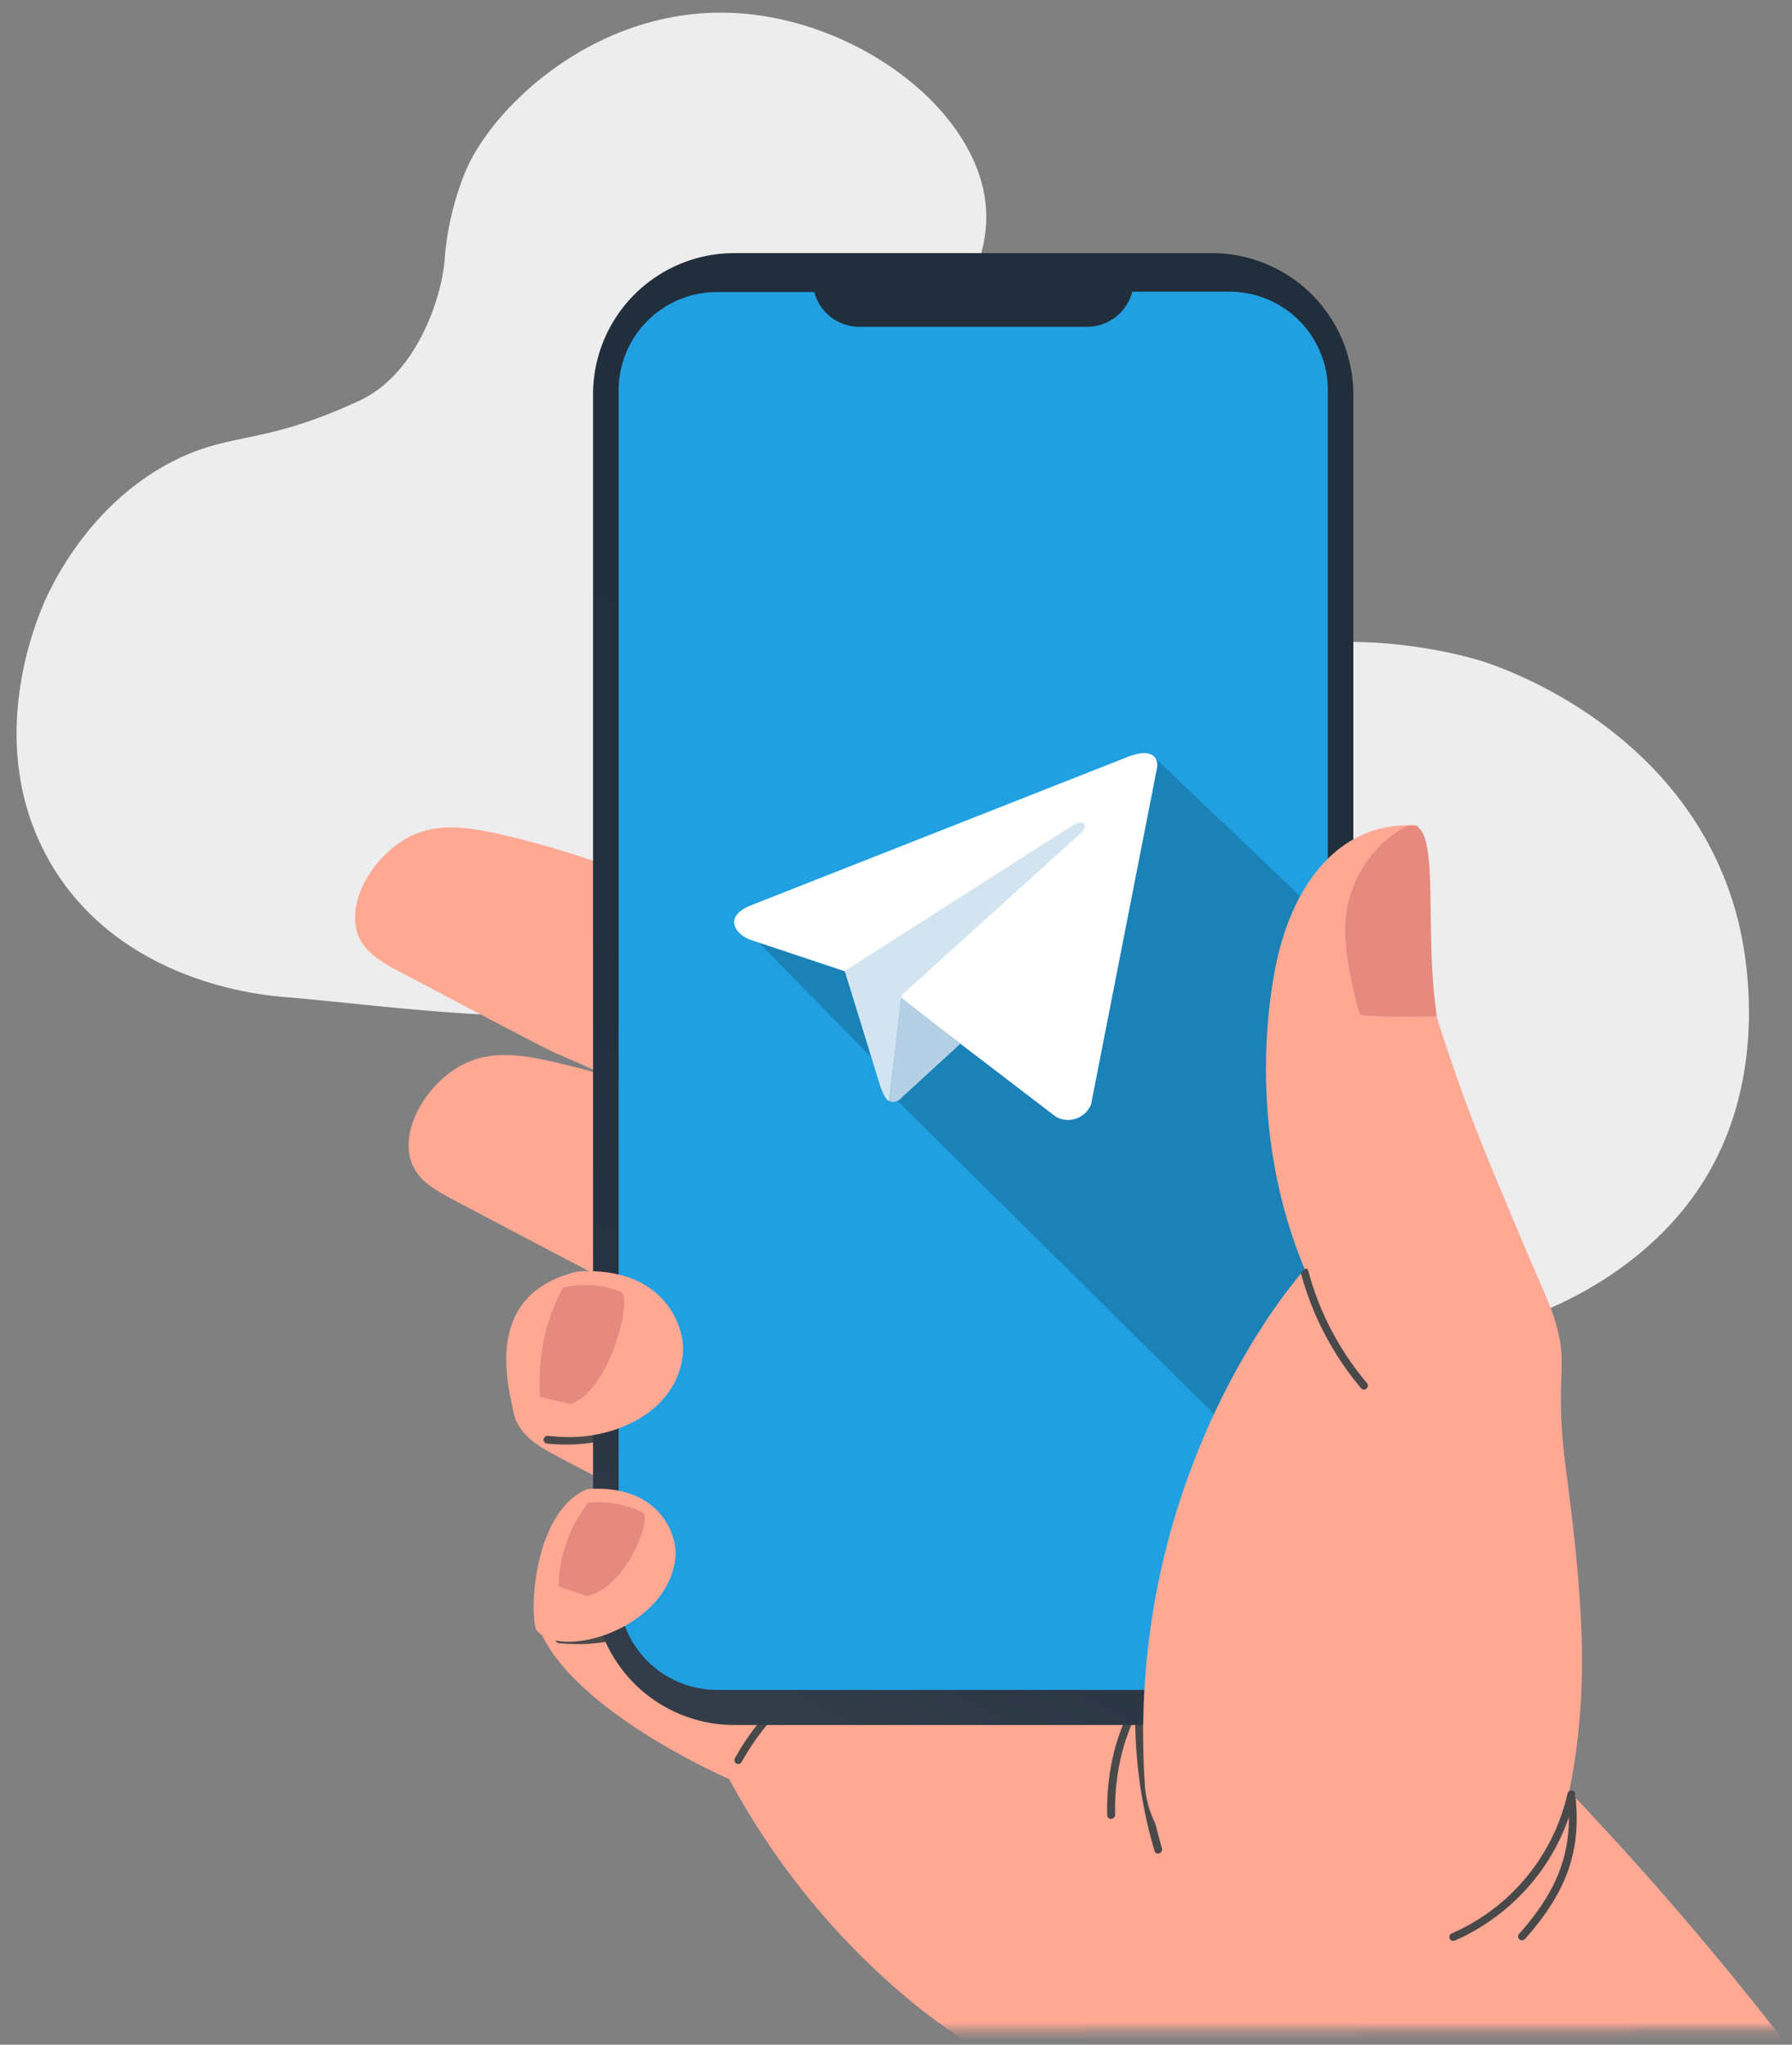
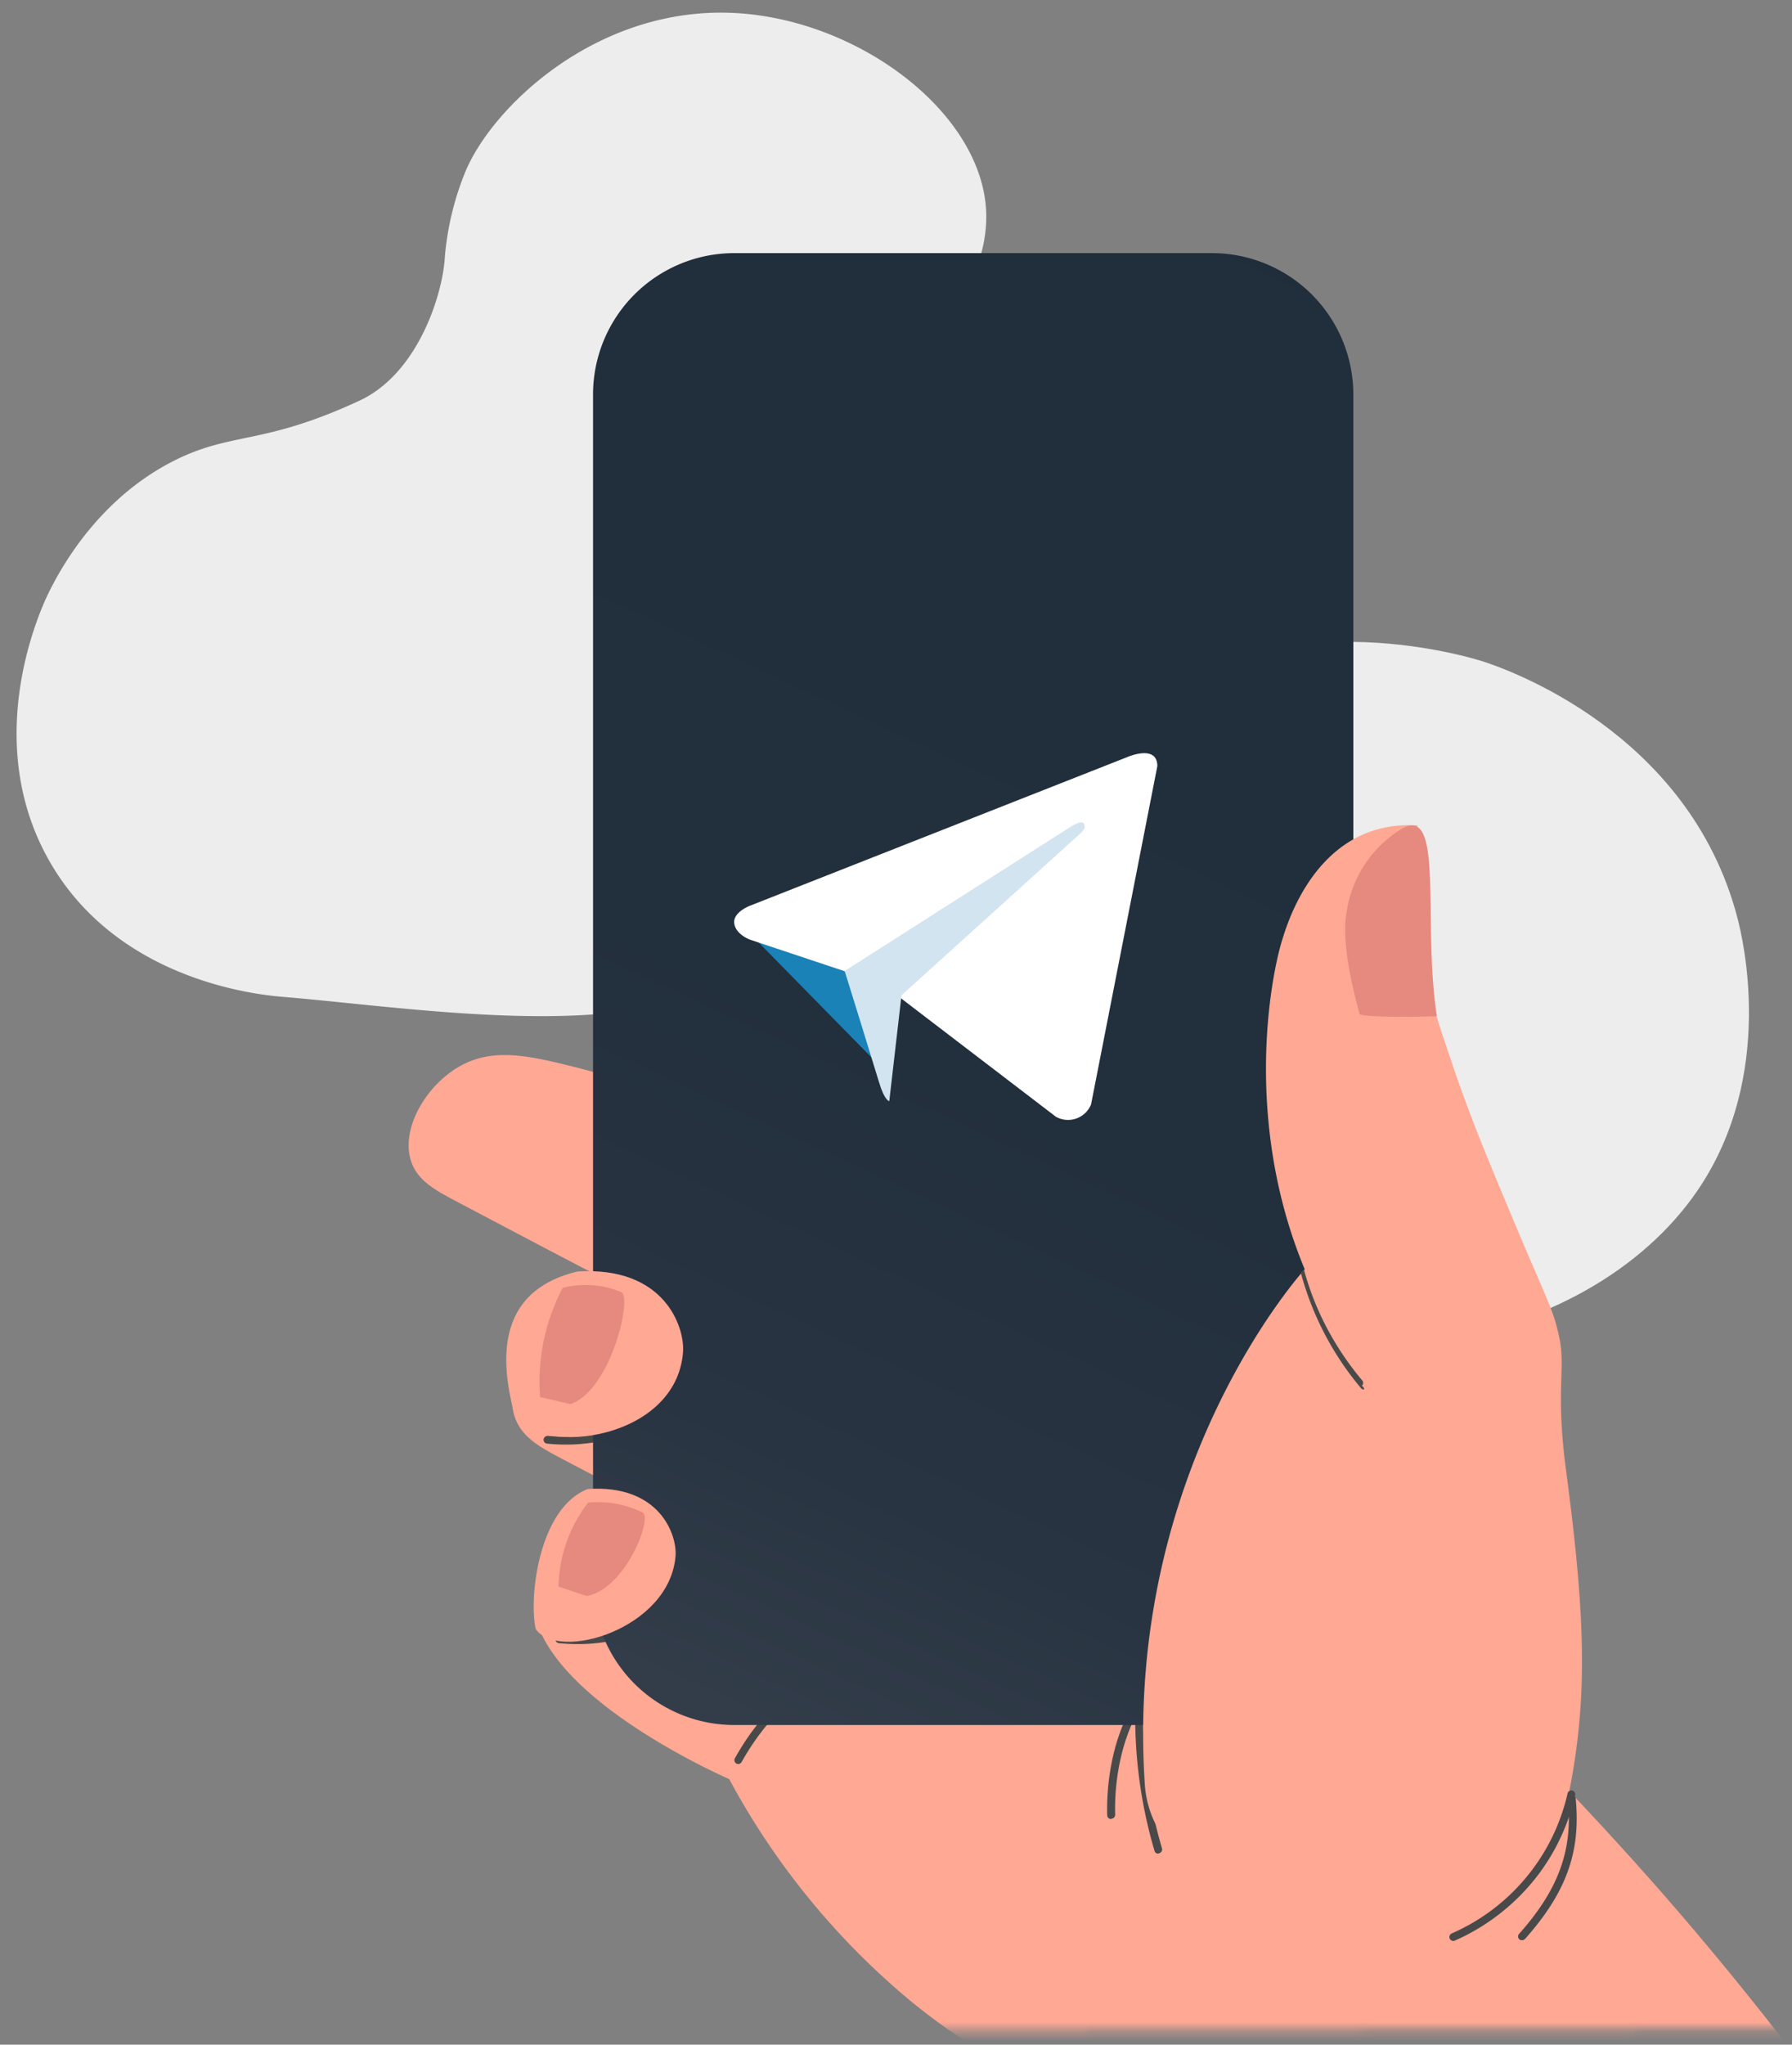
<svg xmlns="http://www.w3.org/2000/svg" viewBox="0 0 192 219">
  <rect x="0" y="0" width="192" height="219" fill="#808080" stroke="none" />
  <defs>
    <mask id="a5fbf69a-955a-4d1e-824a-212df1e006d3" x="-1.51" y="-19.92" width="269.56" height="275.39" maskUnits="userSpaceOnUse">
      <rect x="-1.23" y="-19.6" width="269" height="237" transform="translate(-0.23 0.31) rotate(-0.13)" style="fill:#fff" />
    </mask>
    <linearGradient id="a24a6092-5108-4da9-a832-b357eb405be8" x1="48.72" y1="3018.31" x2="152.03" y2="3240.55" gradientTransform="matrix(1, 0, 0, -1, 0, 3243.77)" gradientUnits="userSpaceOnUse">
      <stop offset="0" stop-color="#595b68" />
      <stop offset="0.08" stop-color="#454b58" />
      <stop offset="0.19" stop-color="#343e4b" />
      <stop offset="0.32" stop-color="#293442" />
      <stop offset="0.5" stop-color="#222f3c" />
      <stop offset="1" stop-color="#202d3b" />
    </linearGradient>
  </defs>
  <title>Artboard 138 copy 41x</title>
  <g id="ff6c380f-6403-4c51-acf4-82d7c7575c49" data-name="TapLike (Telegram)">
    <path d="M120.82,77.1c14.74-13.45,36.55-6.74,38.12-6.24,2.39.78,22,7.5,27.21,27.44.54,2.06,4.18,16.84-4.28,29.22-11.82,17.31-42.77,23.33-60.58,6.23C105.47,118.57,105.85,90.77,120.82,77.1Z" style="fill:#ededed" />
    <path d="M102.59,32.82c1.27-2.22,3.54-6.16,3-11.08C104.42,11.36,91.32,1.81,78.18,1.37,63.65.89,52.54,11.65,49.78,18.59a31.08,31.08,0,0,0-2.11,8.83c-.21,4.14-2.91,12.6-9.15,15.49-10.43,4.85-13.7,3.28-20,6.5-8.3,4.25-12.37,12-13.66,14.83C4,66.21-2,79.92,5.51,92.6s22.61,14,24.92,14.18c14.81,1.25,38.88,5.21,48.9-3C87.15,97.31,74.43,82,102.59,32.82Z" style="fill:#ededed" />
    <g style="mask:url(#a5fbf69a-955a-4d1e-824a-212df1e006d3)">
      <path d="M81.4,145.05a174,174,0,0,0-16-7.77c-1.09-.47-6.22-3.18-16.48-8.59-2.31-1.22-4.18-2.24-4.87-4.3-1.17-3.51,1.66-8.27,5.36-10.27,3.11-1.68,6.38-1.2,10.26-.3a100.39,100.39,0,0,1,22.69,8.29Q81.9,133.58,81.4,145.05Z" style="fill:#ffa894" />
      <path d="M94.41,173.47a184.55,184.55,0,0,0-16.79-8.19c-1.15-.49-6.55-3.34-17.35-9-2.42-1.28-4.4-2.35-5.12-4.53C53.92,148,56.9,143,60.8,140.91c3.26-1.77,6.71-1.26,10.79-.32a105.34,105.34,0,0,1,23.88,8.73Q94.95,161.4,94.41,173.47Z" style="fill:#ffa894" />
      <path d="M158.93,199.31c-1.28,19.17-40.76,26.16-40.76,26.16s-9.88-2.31-20.64-11.18a80.24,80.24,0,0,1-19.4-23.74s-18.27-7.88-20.76-17.29c-.64-2.4,1.05-5.2,2.3-7.83.55-1.16,3.27-6.15,18.31-7.13a80.41,80.41,0,0,1,34.6,5.73C127.67,170,160,182.83,158.93,199.31Z" style="fill:#ffa894" />
      <path d="M62.26,176.09a19,19,0,0,1-2.38-.1.41.41,0,0,1-.37-.45.43.43,0,0,1,.45-.38,18.76,18.76,0,0,0,3.82,0,19.54,19.54,0,0,0,2.77-.47.4.4,0,0,1,.5.3.42.42,0,0,1-.3.51,19.91,19.91,0,0,1-2.88.49A14.48,14.48,0,0,1,62.26,176.09Z" style="fill:#494949" />
      <path d="M61,154.72a19,19,0,0,1-2.39-.1.41.41,0,0,1-.37-.45.45.45,0,0,1,.46-.38,18.76,18.76,0,0,0,3.82,0,20,20,0,0,0,2.77-.47.42.42,0,0,1,.2.81,20.29,20.29,0,0,1-2.89.49A14.3,14.3,0,0,1,61,154.72Z" style="fill:#494949" />
-       <path d="M75.6,120.63a176,176,0,0,0-15.94-7.78c-1.09-.46-6.22-3.17-16.48-8.58C40.87,103.05,39,102,38.31,100c-1.17-3.5,1.66-8.26,5.36-10.27,3.1-1.68,6.38-1.19,10.26-.3a100.51,100.51,0,0,1,22.69,8.3Z" style="fill:#ffa894" />
      <path d="M119.05,194.83a.41.41,0,0,1-.42-.41,25.51,25.51,0,0,1,.77-6.92,20.9,20.9,0,0,1,2-5,.41.41,0,0,1,.56-.17.42.42,0,0,1,.16.57,20.9,20.9,0,0,0-1.89,4.77,24.68,24.68,0,0,0-.75,6.7.41.41,0,0,1-.41.42Z" style="fill:#494949" />
      <path d="M79.11,188.94a.5.5,0,0,1-.21-.05.43.43,0,0,1-.16-.57,27.55,27.55,0,0,1,1.59-2.53,28.1,28.1,0,0,1,5.94-6.09.41.41,0,0,1,.58.08.43.43,0,0,1-.08.59A26.89,26.89,0,0,0,81,186.28a27.86,27.86,0,0,0-1.54,2.44A.42.42,0,0,1,79.11,188.94Z" style="fill:#494949" />
      <path d="M124.1,198.54a.4.4,0,0,1-.4-.29,50.61,50.61,0,0,1-1.91-18.35.41.41,0,0,1,.45-.38.42.42,0,0,1,.38.45,49.72,49.72,0,0,0,1.88,18,.43.43,0,0,1-.29.52Z" style="fill:#494949" />
      <path d="M129.87,27.11H78.68A15.14,15.14,0,0,0,63.54,42.26V169.62a15.13,15.13,0,0,0,15.14,15.14h51.19A15.14,15.14,0,0,0,145,169.62V42.26a15.16,15.16,0,0,0-15.15-15.15Z" style="fill:url(#a24a6092-5108-4da9-a832-b357eb405be8)" />
-       <path d="M131.73,31.24H121.32A5,5,0,0,1,116.46,35H92.1a5,5,0,0,1-4.86-3.72H76.83A10.54,10.54,0,0,0,66.28,41.78V170.4A10.55,10.55,0,0,0,76.83,181h54.9a10.54,10.54,0,0,0,10.54-10.55V41.78a10.54,10.54,0,0,0-10.54-10.54Z" style="fill:#20a0e1" />
      <g id="f1d571fc-0324-4f18-b6f4-d66c75a36e0a" data-name="Layer_1">
        <g id="ef74bc22-ca2e-4c94-87de-1445aa618e56" data-name=" 445047880">
-           <path d="M146.16,134l-.07-31.56L123.2,80.66c.67.67.67,1.68.34,4l-7.3,33.59c-2.35,1.68-3.69,0-5-1l-3.36-2.34c-.34-.33-.34-.67-1-.67a16.15,16.15,0,0,0-3.7-3l-5.7,5-2,1,51.34,50.77" style="fill:#1a82b7;fill-rule:evenodd" />
          <polygon points="79.6 99.23 94.07 113.97 90.69 103.23 79.6 99.23" style="fill:#1a82b7;fill-rule:evenodd" />
        </g>
      </g>
      <path d="M124,82.06l-7.1,36.23a2.66,2.66,0,0,1-3.77,1.32L96.54,106.93l-6-2.89-10.16-3.39s-1.55-.54-1.71-1.75S80.38,97,80.38,97L120.7,81.12S124,79.64,124,82.06Z" style="fill:#fff" />
      <path d="M95.28,117.94s-.49,0-1.09-2S90.5,104,90.5,104l24.34-15.53s1.41-.86,1.35,0c0,0,.25.16-.5.85s-19.1,17.28-19.1,17.28" style="fill:#d2e4f0" />
-       <path d="M102.9,111.79l-6.54,6a1.1,1.1,0,0,1-1.06.15l1.23-11.12" style="fill:#b5cfe4" />
      <path d="M122.66,191.14c-2.24-34,17.13-55.19,17.13-55.19-6.55-15.74-3.7-31.09-2.43-35.22.54-1.77,2.85-9.35,9.52-11.68a12.73,12.73,0,0,1,5-.64,49.65,49.65,0,0,0,.07,11.84c.58,4.58,1.65,7.79,3.57,13.48s3.63,9.79,6.23,16c4.1,9.85,4.61,10.26,5.3,13.45.75,3.47-.43,5.48.75,14.38,2.49,18.7,2.28,27.11-.88,39.74-.88,1-6.21,12.33-23,9.66C135.83,205.69,123.28,200.66,122.66,191.14Z" style="fill:#ffa894" />
-       <path d="M146.15,148.83a.43.43,0,0,1-.33-.15,32.16,32.16,0,0,1-6.4-12.18c-.07-.22,0-.28.29-.51s.41-.09.51.29a30.33,30.33,0,0,0,2.87,7,31.42,31.42,0,0,0,3.37,4.86.42.42,0,0,1-.05.59A.39.39,0,0,1,146.15,148.83Z" style="fill:#494949" />
+       <path d="M146.15,148.83a.43.43,0,0,1-.33-.15,32.16,32.16,0,0,1-6.4-12.18c-.07-.22,0-.28.29-.51a30.33,30.33,0,0,0,2.87,7,31.42,31.42,0,0,0,3.37,4.86.42.42,0,0,1-.05.59A.39.39,0,0,1,146.15,148.83Z" style="fill:#494949" />
      <path d="M57.4,174.48c-.75-3.14.24-12.93,5.58-15,7.78-.51,9.58,5,9.4,7.19C71.74,174.49,59.81,178,57.4,174.48Z" style="fill:#ffa894" />
      <path d="M166.76,190.41q5.2,5.4,10.49,11.39c7.63,8.66,14.38,17.21,20.36,25.43-1.65,4.21-3.17,8.29-9.19,13.86-14,12.95-37.21,14.73-40.66,14.34-5-6.68-10.59-13.68-16.93-20.83-4.94-5.57-9.82-10.67-14.56-15.34,3.11-4.61,13.91-15,22.71-20.88C150.89,190.45,160.84,190.89,166.76,190.41Z" style="fill:#ffa894" />
      <path d="M55.15,151.71c-.91-3.77-3.27-13.13,6.71-15.52,9.37-.61,11.54,6,11.32,8.67C72.41,154.23,58.05,156,55.15,151.71Z" style="fill:#ffa894" />
      <path d="M155.7,207.89a.42.42,0,0,1-.17-.8,21.59,21.59,0,0,0,12.41-14.94.42.42,0,1,1,.81.19,22.37,22.37,0,0,1-3.8,8.27,22.75,22.75,0,0,1-9.09,7.25A.41.41,0,0,1,155.7,207.89Z" style="fill:#494949" />
      <path d="M163.05,207.81a.38.38,0,0,1-.28-.11.41.41,0,0,1,0-.58c4.25-4.78,5.76-9,5.22-14.43a.41.41,0,0,1,.37-.46.44.44,0,0,1,.46.37c.57,5.74-1,10.1-5.42,15.07A.43.43,0,0,1,163.05,207.81Z" style="fill:#494949" />
      <path d="M150.26,88.73a12.59,12.59,0,0,0-6,9.07c-.55,3.33.75,8.38,1.42,10.84,1,.37,7.22.26,8.27.2C152.39,98.79,154.77,86.24,150.26,88.73Z" style="fill:#e6897f" />
      <path d="M68.85,162c1.1.59-1.87,8.24-6,8.94l-3-1a15,15,0,0,1,3.17-9A10.91,10.91,0,0,1,68.85,162Z" style="fill:#e6897f" />
      <path d="M66.56,138.39c1.22.56-1.13,10.5-5.42,12l-3.27-.76a21.54,21.54,0,0,1,2.42-11.69A9.91,9.91,0,0,1,66.56,138.39Z" style="fill:#e6897f" />
    </g>
  </g>
</svg>